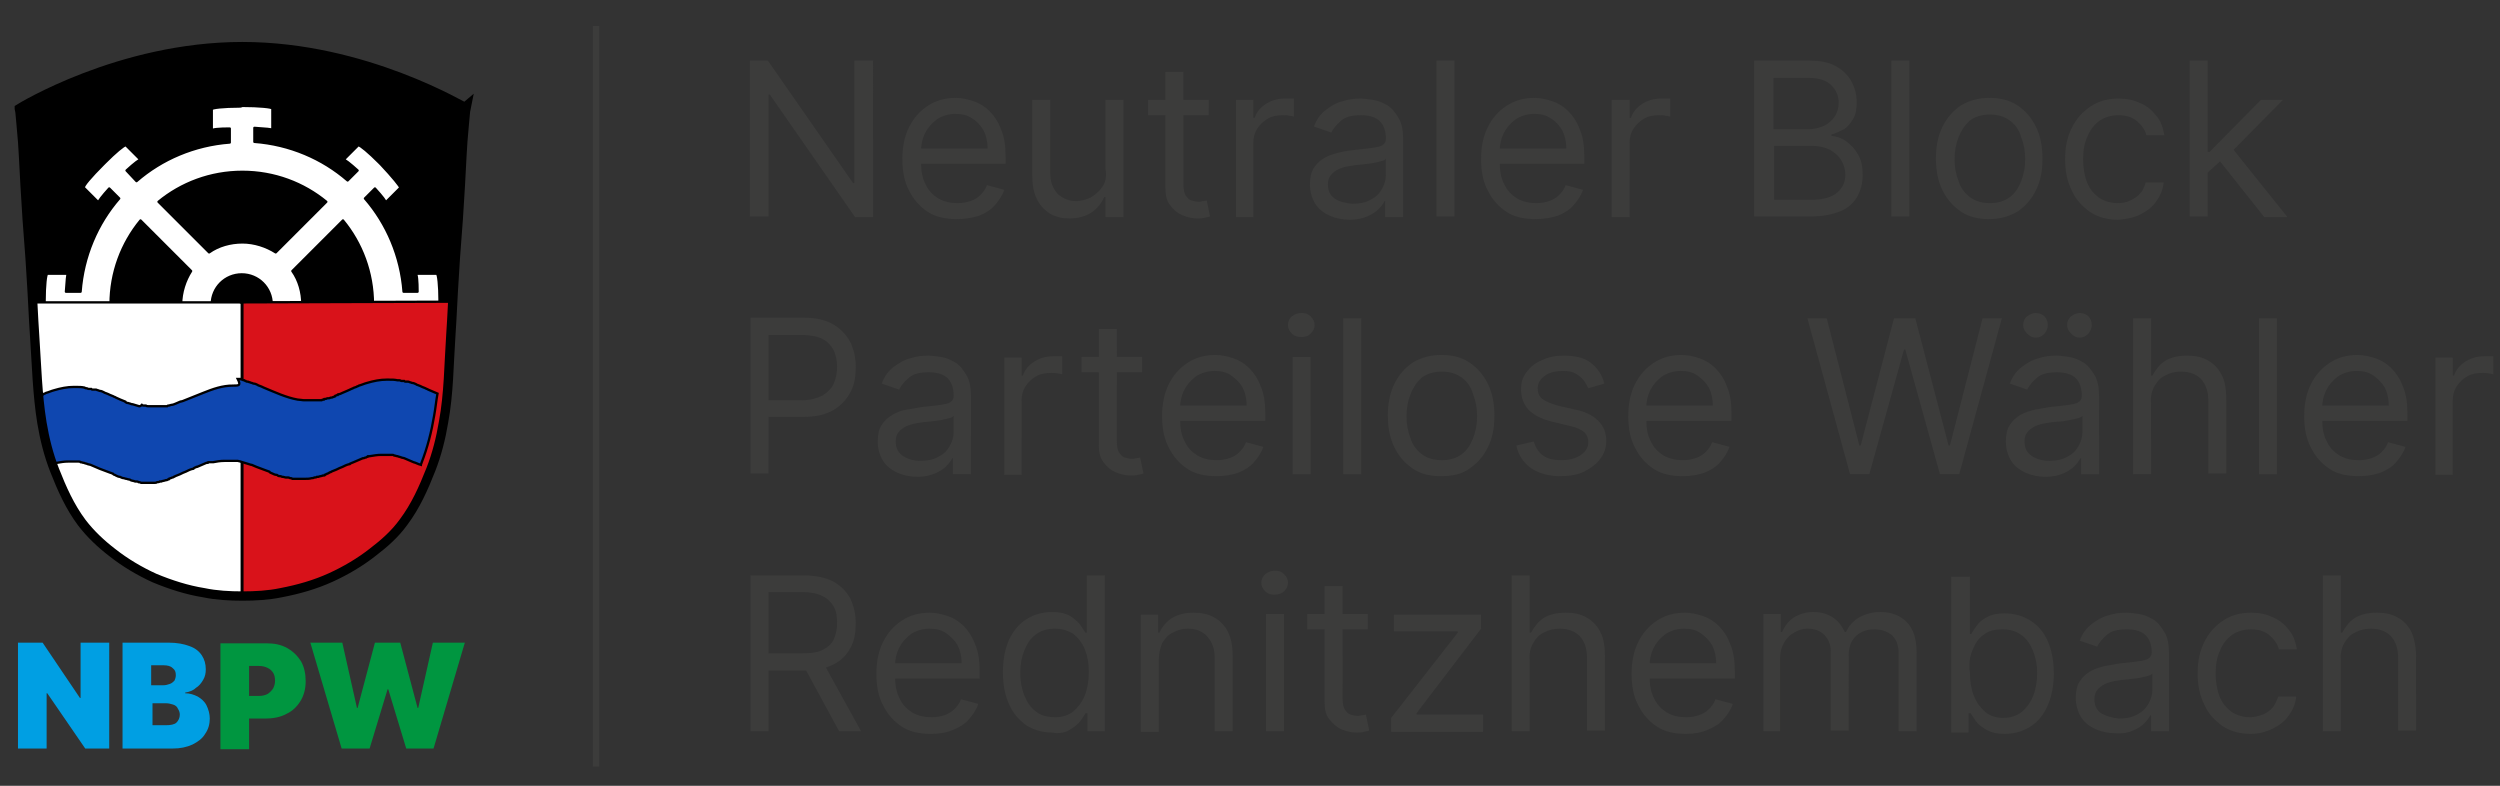
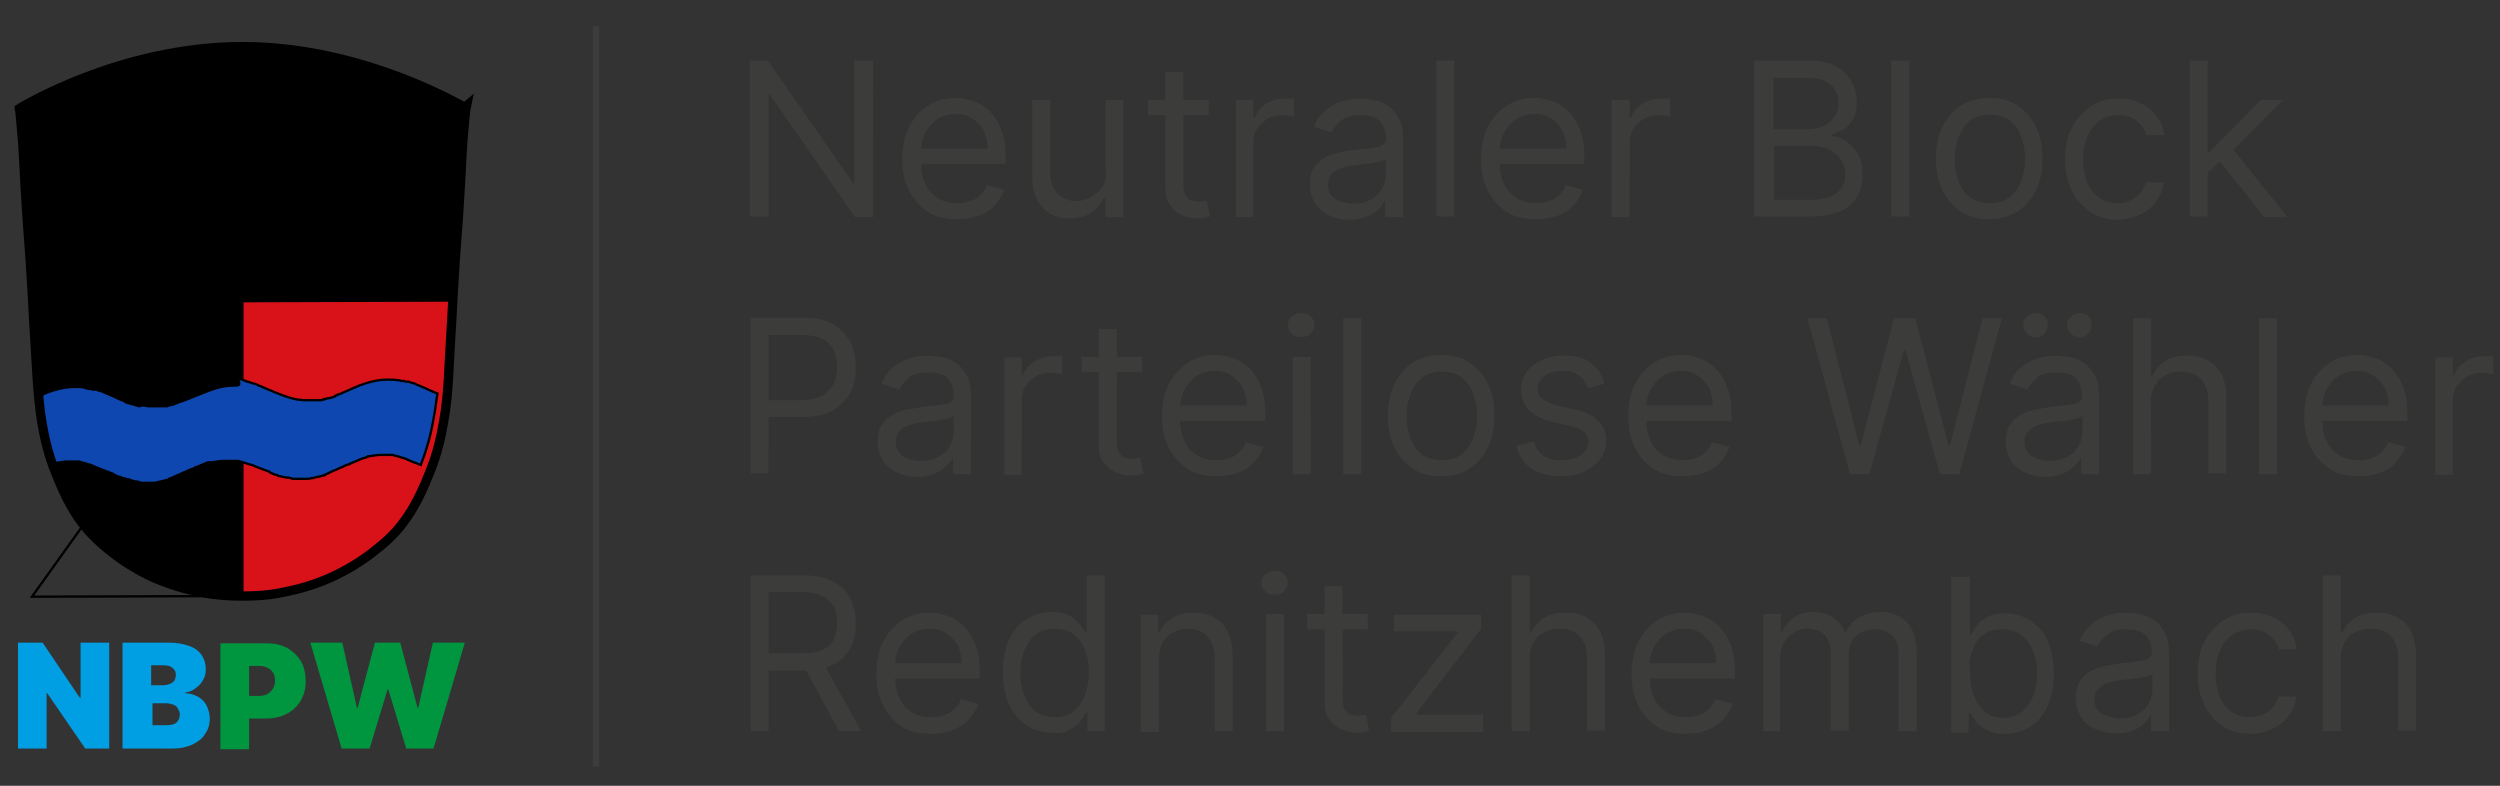
<svg xmlns="http://www.w3.org/2000/svg" xmlns:xlink="http://www.w3.org/1999/xlink" id="Ebene_1" viewBox="0 0 375.4 118">
  <rect x="0" y="0" width="375.4" height="118" fill="#333333" stroke="none" />
  <style>.st4,.st6{clip-path:url(#SVGID_2_);fill:#fff}.st6{fill:none;stroke:#000;stroke-width:.35}</style>
  <defs>
    <path id="SVGID_1_" d="M2.2 3.9h372.2v111.3H2.2z" />
  </defs>
  <clipPath id="SVGID_2_">
    <use xlink:href="#SVGID_1_" overflow="visible" />
  </clipPath>
  <path d="M352 96.6c.4-.7.9-1.3 1.6-1.6.7-.4 1.5-.6 2.4-.6 1.3 0 2.3.4 3 1.1.7.8 1.1 1.8 1.1 3.2v11h2.7V98.6c0-1.5-.3-2.8-.7-3.7-.5-1-1.2-1.7-2.1-2.2-.9-.5-1.9-.7-3.1-.7-1.4 0-2.5.3-3.3.8-.8.5-1.4 1.3-1.9 2.2h-.2v-8.6h-2.7v23.4h2.7V99.2c-.1-1 .1-1.9.5-2.6m-10.7 12.8c1-.5 1.8-1.1 2.4-2 .6-.8 1-1.8 1.1-2.8h-2.7c-.2.6-.5 1.2-.8 1.6-.4.5-.9.8-1.5 1.1-.6.2-1.2.4-1.9.4-1.1 0-2-.3-2.8-.8-.8-.6-1.4-1.3-1.8-2.3-.4-1-.6-2.2-.6-3.5 0-1.3.2-2.5.7-3.5.4-1 1.1-1.8 1.8-2.3.8-.5 1.7-.8 2.8-.8 1.2 0 2.1.3 2.8.9.7.6 1.2 1.3 1.4 2.1h2.7c-.2-1.1-.5-2.1-1.2-2.9-.6-.8-1.4-1.5-2.4-1.9-1-.5-2.1-.7-3.3-.7-1.6 0-3 .4-4.2 1.2s-2.1 1.8-2.8 3.2c-.7 1.4-1 2.9-1 4.7 0 1.8.3 3.3 1 4.7.6 1.4 1.6 2.4 2.7 3.2 1.2.8 2.6 1.2 4.3 1.2 1.1 0 2.3-.3 3.3-.8m-25.8-2.3c-.7-.5-1-1.2-1-2.1 0-.7.2-1.2.6-1.6.4-.4.9-.7 1.5-.9.6-.2 1.3-.3 2-.4.3 0 .7-.1 1.1-.1.5-.1 1-.1 1.5-.2s.9-.2 1.3-.3c.4-.1.6-.2.7-.4v2.5c0 .7-.2 1.4-.6 2.1-.4.7-.9 1.2-1.7 1.6-.7.4-1.6.6-2.7.6-1.1-.1-2-.4-2.7-.8m4.8 2.6c.7-.3 1.3-.7 1.7-1.1.4-.4.7-.8.9-1.2h.1v2.4h2.7V98.2c0-1.4-.2-2.5-.7-3.3-.5-.8-1-1.5-1.7-1.9-.7-.4-1.4-.7-2.1-.8-.7-.1-1.4-.2-1.9-.2-.9 0-1.8.1-2.7.4-.9.2-1.7.7-2.5 1.3-.8.6-1.4 1.4-1.8 2.5l2.6.9c.3-.6.8-1.2 1.5-1.8.7-.6 1.7-.8 3-.8 1.2 0 2.2.3 2.8.9.6.6.9 1.5.9 2.6 0 .4-.2.7-.5.9-.3.2-.8.3-1.5.4-.7.1-1.5.2-2.6.3-.8.1-1.6.3-2.4.4-.8.2-1.5.4-2.2.8-.7.4-1.2.9-1.6 1.5-.4.6-.6 1.4-.6 2.5s.3 2.1.8 2.9c.5.8 1.3 1.4 2.2 1.8.9.4 1.9.6 3 .6 1.1.1 1.9-.1 2.6-.4m-24.1-12.1c.4-1 .9-1.8 1.7-2.3.7-.6 1.7-.8 2.8-.8 1.1 0 2.1.3 2.9.9.8.6 1.3 1.4 1.7 2.4.4 1 .6 2.1.6 3.3 0 1.2-.2 2.4-.6 3.4-.4 1-1 1.8-1.7 2.4-.8.6-1.7.9-2.8.9-1.1 0-2-.3-2.7-.9-.7-.6-1.3-1.4-1.7-2.4s-.6-2.2-.6-3.5c-.2-1.3 0-2.5.4-3.4m-.6 12.2v-2.7h.3c.2.3.5.7.8 1.2.4.5.9.9 1.6 1.3.7.4 1.6.6 2.7.6 1.5 0 2.8-.4 3.9-1.1 1.1-.7 2-1.8 2.6-3.2s.9-3 .9-4.8c0-1.8-.3-3.4-.9-4.8-.6-1.4-1.5-2.4-2.6-3.1-1.1-.7-2.4-1.1-3.9-1.1-1.1 0-2 .2-2.7.6s-1.2.8-1.5 1.3c-.4.5-.6.9-.8 1.2h-.2v-8.6H293V110h2.6zm-28.3 0v-11c0-.9.2-1.6.6-2.3.4-.7.9-1.2 1.5-1.5.6-.4 1.3-.6 2-.6 1 0 1.9.3 2.5.9.6.6 1 1.4 1 2.4v12h2.7V98.4c0-1.1.3-2.1 1-2.8.7-.7 1.6-1.1 2.9-1.1 1 0 1.8.3 2.5.8.7.6 1.1 1.5 1.1 2.8v11.7h2.7V98c0-2.1-.5-3.6-1.5-4.6-1-1-2.3-1.5-3.9-1.5-1.3 0-2.3.3-3.2.8-.9.5-1.6 1.3-2 2.2h-.2c-.4-.9-1-1.7-1.8-2.2-.8-.5-1.7-.8-2.9-.8-1.1 0-2.1.3-2.9.8-.8.5-1.4 1.3-1.8 2.2h-.2v-2.7h-2.6v17.6h2.5zm-10.9-.2c1-.4 1.8-.9 2.4-1.6.6-.7 1.1-1.4 1.4-2.3l-2.6-.7c-.2.6-.6 1.1-1 1.5-.4.4-.9.7-1.5.9-.6.2-1.2.3-1.9.3-1.1 0-2-.2-2.9-.7-.8-.5-1.5-1.2-1.9-2.1-.5-.9-.7-2-.7-3.4V100c0-1 .2-1.9.6-2.7.4-.8 1-1.5 1.8-2.1.8-.5 1.7-.8 2.8-.8 1 0 1.8.2 2.5.7.7.5 1.3 1.1 1.7 1.8.4.8.6 1.7.6 2.7H247v2.3h13.5v-1.1c0-1.6-.2-3-.7-4.1-.4-1.1-1-2-1.7-2.7-.7-.7-1.5-1.2-2.4-1.5-.9-.3-1.8-.5-2.7-.5-1.6 0-3 .4-4.2 1.2-1.2.8-2.1 1.8-2.8 3.2-.7 1.4-1 3-1 4.8 0 1.8.3 3.4 1 4.7.7 1.4 1.6 2.4 2.8 3.2 1.2.8 2.7 1.1 4.4 1.1 1.2 0 2.3-.2 3.2-.6m-26.2-13c.4-.7.9-1.3 1.6-1.6.7-.4 1.5-.6 2.4-.6 1.3 0 2.3.4 3 1.1.7.8 1.1 1.8 1.1 3.2v11h2.7V98.6c0-1.5-.2-2.8-.7-3.7-.5-1-1.2-1.7-2.1-2.2-.9-.5-1.9-.7-3.1-.7-1.4 0-2.5.3-3.3.8-.8.5-1.4 1.3-1.9 2.2h-.2v-8.6H227v23.4h2.7V99.2c-.1-1 .1-1.9.5-2.6m-7.5 13.2v-2.5h-10v-.2l9.7-12.7v-2.1h-13.1v2.5h9.6v.2l-10 12.8v2.1h13.8zm-23.8-4.3c0 1 .2 1.9.7 2.5s1.1 1.2 1.8 1.5c.7.3 1.5.5 2.2.5.5 0 .9 0 1.2-.1.3-.1.6-.1.8-.2l-.5-2.4c-.1 0-.3.1-.5.1s-.4.1-.7.1c-.4 0-.8-.1-1.1-.2-.4-.1-.6-.4-.9-.8-.2-.4-.3-.9-.3-1.7V88h-2.7v17.5zm-2.6-11h9.1v-2.3h-9.1v2.3zm-3.5-5.7c.4-.4.6-.8.6-1.3s-.2-.9-.6-1.3c-.4-.4-.8-.5-1.4-.5-.5 0-1 .2-1.4.5-.4.4-.6.8-.6 1.3s.2.9.6 1.3c.4.4.8.5 1.4.5.6 0 1.1-.2 1.4-.5m0 3.4h-2.7v17.6h2.7V92.2zm-18.3 4.4c.4-.7.9-1.3 1.6-1.6.7-.4 1.4-.6 2.3-.6 1.2 0 2.2.4 2.9 1.2.7.8 1.1 1.8 1.1 3.2v11h2.7V98.6c0-1.5-.2-2.7-.7-3.7-.5-1-1.2-1.7-2.1-2.2-.9-.5-1.9-.7-3.1-.7-1.3 0-2.4.3-3.2.8-.8.5-1.5 1.3-1.9 2.2h-.2v-2.7h-2.6v17.6h2.7V99.2c0-1 .2-1.9.5-2.6m-19 10.2c-.8-.6-1.3-1.4-1.7-2.4s-.6-2.2-.6-3.4c0-1.2.2-2.3.6-3.3.4-1 .9-1.8 1.7-2.4.8-.6 1.7-.9 2.9-.9 1.1 0 2 .3 2.8.8.7.6 1.3 1.3 1.7 2.3.4 1 .6 2.1.6 3.4 0 1.3-.2 2.5-.6 3.5-.4 1-1 1.8-1.7 2.4-.7.6-1.7.9-2.7.9-1.3 0-2.3-.3-3-.9m5.1 2.8c.7-.4 1.2-.8 1.6-1.3.4-.5.6-.9.8-1.2h.3v2.7h2.6V86.4h-2.7V95h-.2c-.2-.3-.5-.7-.8-1.2-.4-.5-.9-.9-1.5-1.3-.7-.4-1.6-.6-2.7-.6-1.5 0-2.8.4-3.9 1.1-1.1.7-2 1.8-2.6 3.1-.6 1.4-.9 3-.9 4.8 0 1.9.3 3.5.9 4.8.6 1.4 1.5 2.4 2.6 3.2 1.1.7 2.4 1.1 3.9 1.1 1 .2 2 0 2.6-.4m-17.5 0c1-.4 1.8-.9 2.4-1.6.6-.7 1.1-1.4 1.4-2.3l-2.6-.7c-.2.6-.6 1.1-1 1.5-.4.4-.9.7-1.5.9-.6.2-1.2.3-1.9.3-1.1 0-2-.2-2.9-.7-.8-.5-1.5-1.2-1.9-2.1-.5-.9-.7-2-.7-3.4V100c0-1 .2-1.9.6-2.7.4-.8 1-1.5 1.8-2.1.8-.5 1.7-.8 2.8-.8 1 0 1.8.2 2.5.7.7.5 1.3 1.1 1.7 1.8.4.8.6 1.7.6 2.7h-10.8v2.3h13.5v-1.1c0-1.6-.2-3-.7-4.1-.4-1.1-1-2-1.7-2.7-.7-.7-1.5-1.2-2.4-1.5-.9-.3-1.8-.5-2.7-.5-1.6 0-3 .4-4.2 1.2-1.2.8-2.1 1.8-2.8 3.2-.7 1.4-1 3-1 4.8 0 1.8.3 3.4 1 4.7.7 1.4 1.6 2.4 2.8 3.2 1.2.8 2.7 1.1 4.4 1.1 1.3 0 2.4-.2 3.3-.6m-22.8-10.3l5.7 10.5h3.3l-5.8-10.5h-3.2zm-4.9 10.5V88.9h5c1.3 0 2.3.2 3.1.6.8.4 1.3.9 1.7 1.6.4.7.5 1.5.5 2.5 0 .9-.2 1.7-.5 2.4s-.9 1.2-1.7 1.6c-.8.4-1.8.5-3 .5h-6.3v2.6h6.4c1.8 0 3.3-.3 4.5-.9 1.2-.6 2-1.4 2.6-2.5.6-1.1.8-2.3.8-3.7 0-1.4-.3-2.6-.8-3.7-.6-1.1-1.4-1.9-2.6-2.6-1.2-.6-2.7-.9-4.5-.9h-7.9v23.4h2.7zm252.9-38.6V60.1c0-.8.2-1.5.6-2.1.4-.6.9-1.1 1.6-1.5.7-.4 1.4-.5 2.3-.5.4 0 .7 0 1 .1.3 0 .5.1.6.1v-2.7H373c-1.1 0-2 .3-2.8.8-.8.5-1.4 1.2-1.7 2.1h-.2v-2.7h-2.6v17.6h2.6zm-10.9-.2c1-.4 1.8-.9 2.4-1.6.6-.7 1.1-1.4 1.4-2.3l-2.6-.7c-.2.6-.6 1.1-1 1.5-.4.4-.9.7-1.5.9-.6.2-1.2.3-1.9.3-1.1 0-2-.2-2.9-.7-.8-.5-1.5-1.2-1.9-2.1-.5-.9-.7-2-.7-3.4v-1.6c0-1 .2-1.9.6-2.7.4-.8 1-1.5 1.8-2.1.8-.5 1.7-.8 2.8-.8 1 0 1.8.2 2.5.7.7.5 1.3 1.1 1.7 1.8.4.8.6 1.7.6 2.7H348v2.3h13.5v-1.1c0-1.6-.2-3-.7-4.1-.4-1.1-1-2-1.7-2.7-.7-.7-1.5-1.2-2.4-1.5-.9-.3-1.8-.5-2.7-.5-1.6 0-3 .4-4.2 1.2-1.2.8-2.1 1.8-2.8 3.2-.7 1.4-1 3-1 4.8 0 1.8.3 3.4 1 4.7.7 1.4 1.6 2.4 2.8 3.2 1.2.8 2.7 1.1 4.4 1.1 1.2 0 2.3-.2 3.2-.5m-18.2.2h2.7V47.8h-2.7v23.4zM323.5 58c.4-.7.9-1.3 1.6-1.6.7-.4 1.5-.6 2.4-.6 1.3 0 2.3.4 3 1.1.7.8 1.1 1.8 1.1 3.2v11h2.7V60c0-1.5-.2-2.8-.7-3.7-.5-1-1.2-1.7-2.1-2.2-.9-.5-1.9-.7-3.1-.7-1.4 0-2.5.3-3.3.8-.8.5-1.4 1.3-1.9 2.2h-.2v-8.6h-2.7v23.4h2.7V60.6c-.1-1 .1-1.9.5-2.6m-9.9-7.9c.3-.4.5-.8.5-1.3s-.2-1-.5-1.3c-.3-.3-.8-.5-1.3-.5s-.9.2-1.3.5-.6.8-.6 1.3.2.9.6 1.3c.4.4.8.6 1.3.6s.9-.2 1.3-.6m-6.6 0c.3-.4.5-.8.5-1.3s-.2-1-.5-1.3c-.3-.3-.8-.5-1.3-.5s-.9.2-1.3.5-.6.8-.6 1.3.2.9.6 1.3c.4.4.8.6 1.3.6s.9-.2 1.3-.6m-2 18.3c-.7-.5-1-1.2-1-2.1 0-.7.2-1.2.6-1.6.4-.4.9-.7 1.5-.9.6-.2 1.3-.3 2-.4.3 0 .7-.1 1.1-.1s1-.1 1.5-.2.9-.2 1.3-.3c.4-.1.6-.2.7-.4v2.5c0 .7-.2 1.4-.6 2.1-.4.7-.9 1.2-1.7 1.6-.7.4-1.6.6-2.7.6s-2-.3-2.7-.8m4.8 2.7c.7-.3 1.3-.7 1.7-1.1.4-.4.7-.8.9-1.2h.1v2.4h2.7V59.6c0-1.4-.2-2.5-.7-3.3-.5-.8-1-1.5-1.7-1.9-.7-.4-1.4-.7-2.1-.8-.7-.1-1.4-.2-1.9-.2-.9 0-1.8.1-2.7.4-.9.2-1.7.7-2.5 1.3-.8.6-1.4 1.4-1.8 2.5l2.6.9c.3-.6.8-1.2 1.5-1.8.7-.6 1.7-.8 3-.8 1.2 0 2.2.3 2.8.9.6.6.9 1.5.9 2.6v.1c0 .4-.2.7-.5.9-.3.2-.8.3-1.5.4-.7.1-1.5.2-2.6.3-.8.1-1.6.3-2.4.4-.8.2-1.5.4-2.2.8-.7.4-1.2.9-1.6 1.5-.4.6-.6 1.4-.6 2.5s.3 2.1.8 2.9c.5.8 1.3 1.4 2.2 1.8.9.4 1.9.6 3 .6 1 0 1.9-.2 2.6-.5m-29.1.1l5.2-18.7h.2l5.2 18.7h2.9l6.4-23.4h-2.9l-4.9 19.1h-.2l-5-19.1h-3.2l-5 19.1h-.2l-4.9-19.1h-2.9l6.4 23.4h2.9zm-24.8-.2c1-.4 1.8-.9 2.4-1.6.6-.7 1.1-1.4 1.4-2.3l-2.6-.7c-.2.6-.6 1.1-1 1.5-.4.4-.9.7-1.5.9-.6.2-1.2.3-1.9.3-1.1 0-2-.2-2.9-.7-.8-.5-1.5-1.2-1.9-2.1-.5-.9-.7-2-.7-3.4v-1.6c0-1 .2-1.9.6-2.7.4-.8 1-1.5 1.8-2.1.8-.5 1.7-.8 2.8-.8 1 0 1.8.2 2.5.7.7.5 1.3 1.1 1.7 1.8.4.8.6 1.7.6 2.7h-10.8v2.3H260v-1.1c0-1.6-.2-3-.7-4.1-.4-1.1-1-2-1.7-2.7-.7-.7-1.5-1.2-2.4-1.5-.9-.3-1.8-.5-2.7-.5-1.6 0-3 .4-4.2 1.2-1.2.8-2.1 1.8-2.8 3.2-.7 1.4-1 3-1 4.8 0 1.8.3 3.4 1 4.7.7 1.4 1.6 2.4 2.8 3.2 1.2.8 2.7 1.1 4.4 1.1 1.2 0 2.3-.2 3.2-.5m-17-16.5c-1-.8-2.4-1.1-4.1-1.1-1.2 0-2.3.2-3.3.7-1 .4-1.7 1-2.3 1.8-.6.8-.8 1.6-.8 2.6 0 1.2.4 2.2 1.1 3 .8.8 1.9 1.4 3.5 1.8l2.9.7c.9.2 1.5.5 2 .9.4.4.6.9.6 1.5 0 .8-.4 1.4-1.1 1.9-.7.5-1.7.8-3 .8-1.1 0-2-.2-2.7-.7-.7-.5-1.1-1.2-1.4-2.1l-2.6.6c.3 1.5 1.1 2.6 2.2 3.4 1.2.8 2.7 1.2 4.4 1.2 1.4 0 2.6-.2 3.6-.7 1-.5 1.8-1.1 2.4-1.9.6-.8.9-1.7.9-2.7 0-1.2-.4-2.2-1.2-3-.8-.8-1.9-1.4-3.5-1.7l-2.6-.6c-1-.3-1.8-.6-2.3-1-.5-.4-.7-.9-.7-1.6 0-.8.4-1.4 1.1-1.9.7-.5 1.6-.7 2.7-.7.8 0 1.4.1 1.9.4.5.3.9.6 1.2 1 .3.4.5.8.7 1.2l2.4-.7c-.3-1.3-1-2.3-2-3.1m-25.4 13.7c-.8-.6-1.4-1.4-1.7-2.4-.4-1-.6-2.1-.6-3.3 0-1.2.2-2.3.6-3.3.4-1 .9-1.8 1.7-2.5.8-.6 1.8-.9 3-.9s2.2.3 3 .9c.8.6 1.4 1.4 1.7 2.5.4 1 .6 2.1.6 3.3 0 1.2-.2 2.3-.6 3.3-.4 1-.9 1.8-1.7 2.4-.8.6-1.8.9-3 .9s-2.2-.3-3-.9m7.1 2.2c1.2-.8 2.1-1.8 2.8-3.2.7-1.4 1-2.9 1-4.8 0-1.8-.3-3.4-1-4.8s-1.6-2.4-2.8-3.2c-1.2-.8-2.6-1.1-4.2-1.1s-3 .4-4.2 1.1c-1.2.8-2.1 1.8-2.8 3.2-.7 1.4-1 3-1 4.8 0 1.8.3 3.4 1 4.8s1.6 2.4 2.8 3.2c1.2.8 2.6 1.1 4.2 1.1s3.1-.3 4.2-1.1m-18.9.8h2.7V47.8h-2.7v23.4zm-4.9-21.1c.4-.4.6-.8.6-1.3s-.2-.9-.6-1.3c-.4-.4-.8-.5-1.4-.5s-1 .2-1.4.5-.6.8-.6 1.3.2.9.6 1.3c.4.4.8.5 1.4.5s1-.1 1.4-.5m0 3.5h-2.7v17.6h2.7V53.6zM185.9 71c1-.4 1.8-.9 2.4-1.6.6-.7 1.1-1.4 1.4-2.3l-2.6-.7c-.2.6-.6 1.1-1 1.5-.4.4-.9.7-1.5.9-.6.2-1.2.3-1.9.3-1.1 0-2-.2-2.9-.7-.8-.5-1.5-1.2-1.9-2.1-.5-.9-.7-2-.7-3.4v-1.6c0-1 .2-1.9.6-2.7.4-.8 1-1.5 1.8-2.1.8-.5 1.7-.8 2.8-.8 1 0 1.8.2 2.5.7.7.5 1.3 1.1 1.7 1.8.4.8.6 1.7.6 2.7h-10.8v2.3H190v-1.1c0-1.6-.2-3-.7-4.1-.4-1.1-1-2-1.7-2.7-.7-.7-1.5-1.2-2.4-1.5s-1.8-.5-2.7-.5c-1.6 0-3 .4-4.2 1.2-1.2.8-2.1 1.8-2.8 3.2-.7 1.4-1 3-1 4.8 0 1.8.3 3.4 1 4.7.7 1.4 1.6 2.4 2.8 3.2 1.2.8 2.7 1.1 4.4 1.1 1.2 0 2.3-.2 3.2-.5M165 66.9c0 1 .2 1.9.7 2.5.5.7 1.1 1.2 1.8 1.5.7.3 1.5.5 2.2.5.5 0 .9 0 1.2-.1.3-.1.6-.1.8-.2l-.5-2.4c-.1 0-.3.1-.5.1s-.4.1-.7.1c-.4 0-.8-.1-1.1-.2-.4-.1-.6-.4-.9-.8-.2-.4-.3-.9-.3-1.7V49.4H165v17.5zm-2.6-11h9.1v-2.3h-9.1v2.3zm-9 15.3V60.1c0-.8.2-1.5.6-2.1.4-.6.9-1.1 1.6-1.5.7-.4 1.4-.5 2.3-.5.4 0 .7 0 1 .1.3 0 .5.1.6.1v-2.7h-1.4c-1.1 0-2 .3-2.8.8-.8.5-1.4 1.2-1.7 2.1h-.2v-2.7h-2.6v17.6h2.6zm-17.9-2.8c-.7-.5-1-1.2-1-2.1 0-.7.2-1.2.6-1.6.4-.4.9-.7 1.5-.9.6-.2 1.3-.3 2-.4.3 0 .7-.1 1.1-.1.5-.1 1-.1 1.5-.2s.9-.2 1.3-.3c.4-.1.6-.2.7-.4v2.5c0 .7-.2 1.4-.6 2.1-.4.7-.9 1.2-1.7 1.6-.7.4-1.6.6-2.7.6s-2-.3-2.7-.8m4.9 2.7c.7-.3 1.3-.7 1.7-1.1.4-.4.7-.8.9-1.2h.1v2.4h2.7V59.6c0-1.4-.2-2.5-.7-3.3-.5-.8-1-1.5-1.7-1.9-.7-.4-1.4-.7-2.1-.8-.7-.1-1.4-.2-1.9-.2-.9 0-1.8.1-2.7.4-.9.2-1.7.7-2.5 1.3-.8.6-1.4 1.4-1.8 2.5l2.6.9c.3-.6.8-1.2 1.5-1.8.7-.6 1.7-.8 3-.8 1.2 0 2.2.3 2.8.9.6.6.9 1.5.9 2.6v.1c0 .4-.2.7-.5.9-.3.2-.8.3-1.5.4-.7.1-1.5.2-2.6.3-.8.1-1.6.3-2.4.4s-1.5.4-2.2.8c-.7.4-1.2.9-1.6 1.5-.4.6-.6 1.4-.6 2.5s.3 2.1.8 2.9c.5.8 1.3 1.4 2.2 1.8.9.4 1.9.6 3 .6 1 0 1.8-.2 2.6-.5m-25 .1V50.3h5c1.3 0 2.3.2 3.1.6.8.4 1.3 1 1.7 1.7.3.7.5 1.6.5 2.5 0 .9-.2 1.8-.5 2.5s-.9 1.3-1.7 1.8c-.8.4-1.8.7-3 .7h-5.6v2.5h5.7c1.8 0 3.3-.3 4.5-1 1.2-.7 2-1.6 2.6-2.7.6-1.1.8-2.4.8-3.8s-.3-2.6-.8-3.7c-.6-1.1-1.4-2-2.6-2.7-1.2-.7-2.7-1-4.5-1h-7.9v23.4h2.7zm228-38.7L335 22l-1.9 1.9 6.9 8.7h3.4zM331.5 9.1h-2.7v23.4h2.7V9.1zm2.9 14.2h.2l8.2-8.3h-3.3l-7.7 7.8h-.5v3.3l3.1-2.8zm-13 8.9c1-.5 1.8-1.1 2.4-2 .6-.8 1-1.8 1.1-2.8h-2.7c-.2.6-.4 1.2-.8 1.6-.4.5-.9.8-1.5 1.1s-1.2.4-1.9.4c-1.1 0-2-.3-2.8-.8-.8-.6-1.4-1.3-1.8-2.3-.4-1-.6-2.2-.6-3.5 0-1.3.2-2.5.7-3.5.4-1 1.1-1.8 1.8-2.3.8-.5 1.7-.8 2.8-.8 1.2 0 2.1.3 2.8.9.7.6 1.2 1.3 1.4 2.1h2.7c-.2-1.1-.5-2.1-1.2-2.9-.6-.8-1.4-1.5-2.4-1.9-1-.5-2.1-.7-3.3-.7-1.6 0-3 .4-4.2 1.2-1.2.8-2.1 1.8-2.8 3.2-.7 1.4-1 2.9-1 4.7 0 1.8.3 3.3 1 4.7.6 1.4 1.6 2.4 2.7 3.2 1.2.8 2.6 1.2 4.3 1.2 1.2-.1 2.3-.3 3.3-.8m-25.6-2.6c-.8-.6-1.4-1.4-1.7-2.4-.4-1-.6-2.1-.6-3.3s.2-2.3.6-3.3c.4-1 .9-1.8 1.7-2.5.8-.6 1.8-.9 3-.9s2.2.3 3 .9c.8.6 1.4 1.4 1.7 2.5.4 1 .6 2.1.6 3.3s-.2 2.3-.6 3.3c-.4 1-.9 1.8-1.7 2.4-.8.6-1.8.9-3 .9s-2.2-.3-3-.9m7.1 2.2c1.2-.8 2.1-1.8 2.8-3.2.7-1.4 1-2.9 1-4.8 0-1.8-.3-3.4-1-4.8s-1.6-2.4-2.8-3.2c-1.2-.8-2.6-1.1-4.2-1.1s-3 .4-4.2 1.1c-1.2.8-2.1 1.8-2.8 3.2-.7 1.4-1 3-1 4.8 0 1.8.3 3.4 1 4.8s1.6 2.4 2.8 3.2c1.2.8 2.6 1.1 4.2 1.1s3-.4 4.2-1.1m-18.9.7h2.7V9.1H284v23.4zm-17.7-20.8h5.3c1.6 0 2.7.4 3.4 1.1.7.7 1.1 1.6 1.1 2.6 0 .8-.2 1.5-.6 2.1-.4.6-1 1.1-1.6 1.4-.7.3-1.5.5-2.3.5h-5.3v-7.7zm0 10.2h5.8c1 0 1.9.2 2.7.6.7.4 1.3.9 1.7 1.6.4.7.6 1.4.6 2.2 0 1-.4 1.9-1.2 2.6-.8.7-2.1 1.1-3.9 1.1h-5.6v-8.1zm5.6 10.6c1.8 0 3.3-.3 4.5-.8 1.2-.5 2-1.3 2.5-2.2.5-.9.8-2 .8-3.2 0-1.2-.2-2.3-.7-3.1-.5-.9-1.1-1.5-1.8-2s-1.4-.7-2.2-.8v-.2c.7-.2 1.3-.5 1.9-.8.6-.4 1-.9 1.4-1.6.4-.7.5-1.5.5-2.5 0-1.1-.3-2.2-.8-3.1-.5-.9-1.3-1.7-2.4-2.3-1.1-.6-2.4-.8-4-.8h-8.2v23.4h8.5zm-27.2 0V21.4c0-.8.2-1.5.6-2.1.4-.6.9-1.1 1.6-1.5.7-.4 1.4-.5 2.3-.5.4 0 .7 0 1 .1.3 0 .5.1.6.1v-2.7h-1.4c-1.1 0-2 .3-2.8.8-.8.5-1.4 1.2-1.7 2.1h-.2V15H242v17.6h2.7zm-10.8-.1c1-.4 1.8-.9 2.4-1.6.6-.7 1.1-1.4 1.4-2.3l-2.6-.7c-.2.6-.6 1.1-1 1.5-.4.4-.9.7-1.5.9-.6.2-1.2.3-1.9.3-1.1 0-2-.2-2.9-.7-.8-.5-1.5-1.2-1.9-2.1-.5-.9-.7-2-.7-3.4v-1.6c0-1 .2-1.9.6-2.7.4-.8 1-1.5 1.8-2.1.8-.5 1.7-.8 2.8-.8 1 0 1.8.2 2.5.7.7.4 1.3 1.1 1.7 1.8.4.8.6 1.7.6 2.7h-10.8v2.3h13.5v-1.1c0-1.6-.2-3-.7-4.1-.4-1.1-1-2-1.7-2.7-.7-.7-1.5-1.2-2.4-1.5-.9-.3-1.8-.5-2.7-.5-1.6 0-3 .4-4.2 1.2-1.2.8-2.1 1.8-2.8 3.2-.7 1.4-1 3-1 4.8 0 1.8.3 3.4 1 4.7.7 1.4 1.6 2.4 2.8 3.2 1.2.8 2.7 1.1 4.4 1.1 1.2 0 2.3-.2 3.3-.5m-18.2.1h2.7V9.1h-2.7v23.4zm-15.3-2.7c-.7-.5-1-1.2-1-2.1 0-.7.2-1.2.6-1.6.4-.4.9-.7 1.5-.9.6-.2 1.3-.3 2-.4.3 0 .7-.1 1.1-.1.5-.1 1-.1 1.5-.2s.9-.2 1.3-.3c.4-.1.6-.2.7-.4v2.5c0 .7-.2 1.4-.6 2.1-.4.7-.9 1.2-1.7 1.6-.7.4-1.6.6-2.7.6-1.1-.1-2-.3-2.7-.8m4.9 2.7c.7-.3 1.3-.7 1.7-1.1.4-.4.7-.8.9-1.2h.1v2.4h2.7V21c0-1.4-.2-2.5-.7-3.3-.5-.8-1-1.5-1.7-1.9-.7-.4-1.4-.7-2.1-.8-.7-.1-1.4-.2-1.9-.2-.9 0-1.8.1-2.7.4-.9.2-1.7.7-2.5 1.3-.8.6-1.4 1.4-1.8 2.5l2.6.9c.3-.6.8-1.2 1.5-1.8.7-.6 1.7-.8 3-.8 1.2 0 2.2.3 2.8.9.6.6.9 1.5.9 2.6v.1c0 .4-.2.7-.5.9-.3.2-.8.3-1.5.4-.7.1-1.5.2-2.6.3-.8.1-1.6.2-2.4.4-.8.2-1.5.4-2.2.8-.7.4-1.2.9-1.6 1.5-.4.6-.6 1.4-.6 2.5s.3 2.1.8 2.9c.5.8 1.3 1.4 2.2 1.8.9.4 1.9.6 3 .6 1 0 1.9-.2 2.6-.5m-17.1 0V21.4c0-.8.2-1.5.6-2.1.4-.6.9-1.1 1.6-1.5s1.4-.5 2.3-.5c.4 0 .7 0 1 .1.3 0 .5.1.6.1v-2.7h-1.4c-1.1 0-2 .3-2.8.8-.8.5-1.4 1.2-1.7 2.1h-.2V15h-2.6v17.6h2.6zM175 28.3c0 1 .2 1.9.7 2.5.5.7 1.1 1.2 1.8 1.5.7.3 1.5.5 2.2.5.5 0 .9 0 1.2-.1.3-.1.6-.1.8-.2l-.5-2.4c-.1 0-.3.1-.5.1s-.4.1-.7.1c-.4 0-.8-.1-1.1-.2-.4-.1-.6-.4-.9-.8-.2-.4-.3-.9-.3-1.7V10.8H175v17.5zm-2.6-11h9.1V15h-9.1v2.3zm-6.9 10.8c-.5.7-1.1 1.2-1.8 1.6-.7.3-1.4.5-2.1.5-1.1 0-2-.4-2.8-1.1-.7-.8-1.1-1.8-1.1-3.1V15H155v11.2c0 1.5.2 2.7.7 3.7.5 1 1.2 1.7 2 2.2.9.5 1.8.7 2.9.7 1.3 0 2.4-.3 3.3-.9.9-.6 1.5-1.4 1.9-2.3h.2v3h2.7V15H166v10.4c.2 1.1 0 2-.5 2.7M147 32.4c1-.4 1.8-.9 2.4-1.6.6-.7 1.1-1.4 1.4-2.3l-2.6-.7c-.2.6-.6 1.1-1 1.5-.4.4-.9.7-1.5.9-.6.2-1.2.3-1.9.3-1.1 0-2-.2-2.9-.7-.8-.5-1.5-1.2-1.9-2.1-.5-.9-.7-2-.7-3.4v-1.6c0-1 .2-1.9.6-2.7.4-.8 1-1.5 1.8-2.1.8-.5 1.7-.8 2.8-.8 1 0 1.8.2 2.5.7.7.4 1.3 1.1 1.7 1.8.4.8.6 1.7.6 2.7h-10.8v2.3H151v-1.1c0-1.6-.2-3-.7-4.1-.4-1.1-1-2-1.7-2.7-.7-.7-1.5-1.2-2.4-1.5-.9-.3-1.8-.5-2.7-.5-1.6 0-3 .4-4.2 1.2-1.2.8-2.1 1.8-2.8 3.2-.7 1.4-1 3-1 4.8 0 1.8.3 3.4 1 4.7.7 1.4 1.6 2.4 2.8 3.2 1.2.8 2.7 1.1 4.4 1.1 1.2 0 2.3-.2 3.3-.5M128.3 9.1v18.4h-.2L115.3 9.1h-2.7v23.4h2.8V14.2h.2l12.8 18.4h2.7V9.1h-2.8z" clip-path="url(#SVGID_2_)" fill="#3c3c3b" />
  <path d="M55.5 112.4l2.7-8.9h.1l2.7 8.9h4.1l4.7-15.9H65l-2.2 9.8h-.1l-2.6-9.8h-3.8l-2.6 9.8h-.1l-2.2-9.8h-4.8l4.7 15.9h4.2zm-18.1 0V100h1.5c.5 0 .9.1 1.3.3.4.2.6.4.8.7.2.3.3.7.3 1.2s-.1.8-.3 1.2c-.2.3-.5.6-.8.8-.4.2-.8.3-1.3.3h-3.2v3.4h4.1c1.2 0 2.3-.2 3.2-.7.9-.4 1.6-1.1 2.1-1.9.5-.8.8-1.8.8-3 0-1.1-.2-2.1-.7-3-.5-.8-1.2-1.5-2.1-2-.9-.5-1.9-.7-3.1-.7h-6.9v15.9h4.3z" clip-path="url(#SVGID_2_)" fill="#009640" />
  <path d="M22.8 99.9h1.8c.5 0 1 .1 1.3.4.4.3.5.6.5 1.1 0 .3-.1.6-.2.8-.2.2-.4.4-.7.5-.3.1-.6.2-1 .2h-1.8v-3zm0 5.7h2.1c.4 0 .8.1 1.1.2.3.1.6.3.7.6.2.3.3.6.3.9 0 .5-.2.9-.5 1.2s-.9.4-1.6.4h-2v-3.3zm3.1 6.8c1.2 0 2.1-.2 3-.6.8-.4 1.5-.9 1.9-1.6.5-.7.7-1.5.7-2.3 0-.7-.2-1.4-.5-2s-.8-1-1.3-1.3c-.6-.3-1.2-.5-1.9-.5v-.1c.6-.1 1.2-.3 1.6-.7.5-.3.8-.7 1.1-1.2.3-.5.4-1 .4-1.6 0-.8-.2-1.5-.6-2.1-.4-.6-1-1.1-1.9-1.4-.8-.3-1.8-.5-3.1-.5h-6.9v15.9h7.5zM12.1 96.5v8.3H12l-5.6-8.3H2.7v15.9H7v-8.3h.1l5.7 8.3h3.6V96.5h-4.3z" clip-path="url(#SVGID_2_)" fill="#009fe3" />
  <path d="M36.4 7C17.9 7 2.9 16.3 2.9 16.3l.1.5s.3 3.2.4 4.5c.2 2.9.3 5.8.5 8.7.2 3.9.6 7.8.8 11.7.2 2.9.3 5.8.5 8.7.3 4.4.4 8.8 1.1 13.1.4 2.4 1 4.8 1.9 7.1 1.1 2.8 2.3 5.5 4.1 7.9 1.3 1.7 2.9 3.2 4.6 4.5 1.9 1.5 4.1 2.8 6.3 3.8 2.4 1 4.9 1.8 7.4 2.2 1.9.4 3.9.5 5.8.5s3.9-.1 5.8-.5c2.6-.5 5.1-1.2 7.5-2.3 2.2-1 4.4-2.3 6.3-3.8 1.7-1.3 3.3-2.7 4.6-4.5 1.8-2.4 3-5.1 4.1-7.9.9-2.3 1.5-4.7 1.9-7.1.8-4.3.8-8.7 1.1-13.1.2-2.9.3-5.8.5-8.7.2-3.9.6-7.8.8-11.7.2-2.9.3-5.8.5-8.7.1-1.3.4-4.5.4-4.5l.1-.5c-.1.1-15.1-9.2-33.6-9.2" clip-path="url(#SVGID_2_)" />
-   <path class="st4" d="M36.4 25.8c4.8 0 9.2 1.7 12.6 4.5l-7.6 7.6c-1.4-.9-3.2-1.5-5-1.5-1.8 0-3.6.5-5 1.5l-7.6-7.6c3.4-2.8 7.8-4.5 12.6-4.5zm-.5-9.8c-2.3 0-4.1.2-4.1.4v3.2c0-.2 1.1-.3 2.7-.3v2.1c-5.3.4-10.2 2.5-14 5.8L19 25.6c1.2-1.1 2-1.7 2.1-1.6l-2.2-2.2c-.3 0-1.6 1.1-3.1 2.6l-.3.3c-1.8 1.8-3.1 3.3-2.9 3.5l2.2 2.2c-.1-.1.6-1 1.6-2.1l1.5 1.5c-3.3 3.8-5.4 8.7-5.8 14H9.9c.1-1.6.2-2.7.3-2.7H7.1c-.2 0-.4 1.8-.4 4.1v.5h9.9c0-4.8 1.7-9.2 4.5-12.6l7.6 7.6c-.9 1.4-1.5 3.2-1.5 5h4.6c0-2.5 2-4.5 4.5-4.5s4.5 2 4.5 4.5h4.6c0-1.8-.5-3.6-1.5-5l7.6-7.6c2.8 3.4 4.5 7.8 4.5 12.6h10v-.5c0-2.3-.2-4.1-.4-4.1h-3.2c.2 0 .3 1.1.3 2.7h-2.1c-.4-5.3-2.5-10.2-5.8-14l1.5-1.5c1.1 1.2 1.7 2 1.6 2.1l2.2-2.2c.1-.1-1.2-1.7-2.9-3.5l-.3-.3c-1.5-1.5-2.8-2.6-3.1-2.6L51.6 24c.1-.1 1 .6 2.1 1.6l-1.5 1.5c-3.8-3.3-8.7-5.4-14-5.8v-2.1c1.6.1 2.7.2 2.7.3v-3.2c0-.2-2-.4-4.5-.4-.2.1-.3.1-.5.1z" />
-   <path d="M36.4 25.8c4.8 0 9.2 1.7 12.6 4.5l-7.6 7.6c-1.4-.9-3.2-1.5-5-1.5-1.8 0-3.6.5-5 1.5l-7.6-7.6c3.4-2.8 7.8-4.5 12.6-4.5zm-.5-9.8c-2.3 0-4.1.2-4.1.4v3.2c0-.2 1.1-.3 2.7-.3v2.1c-5.3.4-10.2 2.5-14 5.8L19 25.6c1.2-1.1 2-1.7 2.1-1.6l-2.2-2.2c-.3 0-1.6 1.1-3.1 2.6l-.3.3c-1.8 1.8-3.1 3.3-2.9 3.5l2.2 2.2c-.1-.1.6-1 1.6-2.1l1.5 1.5c-3.3 3.8-5.4 8.7-5.8 14H9.9c.1-1.6.2-2.7.3-2.7H7.1c-.2 0-.4 1.8-.4 4.1v.5h9.9c0-4.8 1.7-9.2 4.5-12.6l7.6 7.6c-.9 1.4-1.5 3.2-1.5 5h4.6c0-2.5 2-4.5 4.5-4.5s4.5 2 4.5 4.5h4.6c0-1.8-.5-3.6-1.5-5l7.6-7.6c2.8 3.4 4.5 7.8 4.5 12.6h10v-.5c0-2.3-.2-4.1-.4-4.1h-3.2c.2 0 .3 1.1.3 2.7h-2.1c-.4-5.3-2.5-10.2-5.8-14l1.5-1.5c1.1 1.2 1.7 2 1.6 2.1l2.2-2.2c.1-.1-1.2-1.7-2.9-3.5l-.3-.3c-1.5-1.5-2.8-2.6-3.1-2.6L51.6 24c.1-.1 1 .6 2.1 1.6l-1.5 1.5c-3.8-3.3-8.7-5.4-14-5.8v-2.1c1.6.1 2.7.2 2.7.3v-3.2c0-.2-2-.4-4.5-.4-.2.1-.3.1-.5.1z" clip-path="url(#SVGID_2_)" fill="none" stroke="#000" stroke-width=".35" stroke-linecap="round" stroke-linejoin="round" />
-   <path class="st4" d="M4.8 45.4c.1 1.7.2 3.3.3 5 .3 4.4.4 8.8 1.1 13.1.4 2.4 1 4.8 1.9 7.1 1.1 2.8 2.3 5.5 4.1 7.9 1.3 1.7 2.9 3.2 4.6 4.5 1.9 1.5 4.1 2.8 6.3 3.8 2.4 1 4.9 1.8 7.4 2.2 1.9.4 3.9.5 5.8.5V45.4H4.8z" />
  <path class="st6" d="M4.8 45.4c.1 1.7.2 3.3.3 5 .3 4.4.4 8.8 1.1 13.1.4 2.4 1 4.8 1.9 7.1 1.1 2.8 2.3 5.5 4.1 7.9 1.3 1.7 2.9 3.2 4.6 4.5 1.9 1.5 4.1 2.8 6.3 3.8 2.4 1 4.9 1.8 7.4 2.2 1.9.4 3.9.5 5.8.5V45.4H4.8z" />
  <path d="M36.4 45.4v44.1c1.9 0 3.9-.1 5.8-.5 2.6-.5 5.1-1.2 7.5-2.3 2.2-1 4.4-2.3 6.3-3.8 1.7-1.3 3.3-2.7 4.6-4.5 1.8-2.4 3-5.1 4.1-7.9.9-2.3 1.5-4.7 1.9-7.1.8-4.3.8-8.7 1.1-13.1.1-1.7.2-3.3.3-5l-31.6.1z" clip-path="url(#SVGID_2_)" fill="#d9121a" />
-   <path class="st6" d="M36.4 45.4v44.1c1.9 0 3.9-.1 5.8-.5 2.6-.5 5.1-1.2 7.5-2.3 2.2-1 4.4-2.3 6.3-3.8 1.7-1.3 3.3-2.7 4.6-4.5 1.8-2.4 3-5.1 4.1-7.9.9-2.3 1.5-4.7 1.9-7.1.8-4.3.8-8.7 1.1-13.1.1-1.7.2-3.3.3-5l-31.6.1z" />
+   <path class="st6" d="M36.4 45.4v44.1l-31.6.1z" />
  <path d="M35 57.9c-1.6 0-3 .5-4.5 1.1l-1.5.6-1.5.6c-.1 0-.2.1-.4.1-.2.1-.5.2-.7.3-.2.1-.5.2-.7.2-.1 0-.2.1-.4.1-.1 0-.1 0-.2.1h-2.8c-.1 0-.3 0-.4-.1h-.3c-.1 0-.2 0-.3-.1-.2.2-.3.2-.4.2-.3-.1-.7-.2-1-.3h-.1c-.1 0-.2-.1-.3-.1-.1 0-.2-.1-.4-.1-.1 0-.2-.1-.2-.1s-.1 0-.1-.1c-.5-.2-1-.4-1.4-.6-.1-.1-.3-.1-.4-.2-.2-.1-.3-.1-.5-.2s-.4-.2-.7-.3c-.1 0-.2-.1-.2-.1-.2-.1-.4-.2-.6-.2-.1 0-.2-.1-.3-.1-.1 0-.2-.1-.3-.1h-.5c-.1 0-.1 0-.2-.1h-.4c-.1 0-.2-.1-.3-.1-.1 0-.2 0-.3-.1-.5-.1-.7-.1-1.6-.1-1 0-2 .2-3 .5-.4.1-.8.3-1.2.4-.1.1-.3.1-.4.2-.3-.2-.5-.1-.7 0-.1 0-.1.1-.2.1.1 1.4.3 2.9.5 4.3.4 2.1.9 4.2 1.6 6.2h.2c.1 0 .1 0 .2-.1.1 0 .1 0 .2-.1.1 0 .1 0 .2-.1.6-.1 1.1-.2 1.7-.2h1.6c.1 0 .2 0 .3.1.2 0 .3.1.5.1.2.1.4.1.6.2.1 0 .3.1.4.1.2.1.5.2.7.3.2.1.5.2.7.3.5.2 1.1.4 1.6.6.1 0 .2.1.3.1 0 0 .1 0 .1.1.1.1.3.1.4.2.2.1.4.2.6.2.2.1.4.2.6.2.1 0 .2.1.4.1.1 0 .2.1.4.1.1 0 .1 0 .2.1.2.1.5.1.7.2h.2c.1 0 .2 0 .3.1.1 0 .2 0 .4.1h2c.1 0 .3 0 .4-.1.1 0 .3 0 .4-.1h.2c.2-.1.5-.1.7-.2h.1c.1 0 .2-.1.2-.1.1 0 .2 0 .2-.1.1 0 .1-.1.2-.1s.2-.1.3-.1c.1 0 .2-.1.2-.1.1 0 .2-.1.2-.1.2-.1.3-.1.5-.2.3-.1.6-.3.9-.4.3-.1.6-.3.9-.4.1 0 .2-.1.4-.1 0 0 .1 0 .1-.1.1-.1.3-.1.4-.2h.1c.2-.1.5-.2.7-.3.2-.1.5-.2.7-.3h.1c.1 0 .2 0 .2-.1h.7c.5-.1 1.1-.2 1.7-.2h2c.1 0 .3.1.4.1.4.1.9.3 1.3.4.1 0 .2.1.4.1.2.1.5.2.7.3.3.1.5.2.8.3.3.1.5.2.8.3.1 0 .2.1.3.1 0 0 .1 0 .1.1.1.1.2.1.4.2s.4.2.6.2c.1 0 .1 0 .2.1s.3.1.4.1c.1 0 .2.1.3.1h.1c.1 0 .3.1.4.1h.4c.1 0 .2.1.3.1.1 0 .2 0 .3.1h1.9c.3 0 .7 0 1-.1.1 0 .3 0 .4-.1.1 0 .3 0 .4-.1h.2c.2-.1.5-.1.7-.2h.1c.1 0 .2 0 .2-.1.1 0 .1-.1.2-.1s.1-.1.2-.1.2-.1.2-.1c.1 0 .1-.1.2-.1s.2-.1.2-.1c.2-.1.3-.1.5-.2.3-.1.6-.3.9-.4.3-.1.6-.3.9-.4.1 0 .2-.1.4-.1 0 0 .1 0 .1-.1.2-.1.3-.1.5-.2s.5-.2.7-.3c.2-.1.5-.2.7-.3h.1c.1 0 .2-.1.3-.1.1 0 .1 0 .2-.1.1 0 .2 0 .2-.1h.2c.6-.1 1.2-.2 1.7-.2h1.7c.1 0 .2 0 .3.1.2 0 .3.1.5.1.2.1.4.1.6.2.1 0 .3.1.4.1.2.1.5.2.7.3.2.1.5.2.7.3.4.1.7.3 1.1.4 0-.1.1-.2.1-.3.9-2.3 1.5-4.7 1.9-7.1.2-1.1.3-2.2.5-3.3-.5-.2-.9-.4-1.4-.6-.1-.1-.3-.1-.4-.2-.2-.1-.3-.1-.5-.2s-.4-.2-.7-.3c-.1 0-.2-.1-.2-.1-.2-.1-.4-.2-.6-.2-.1 0-.2-.1-.3-.1-.1 0-.2-.1-.3-.1h-.4c-.1 0-.1 0-.2-.1h-.4c-.1 0-.2-.1-.3-.1h-.3c-.5-.1-.7-.1-1.6-.1-1 0-2 .2-3 .5-.4.1-.8.3-1.2.4-.1.1-.3.1-.4.2-.2.1-.4.1-.5.2-.3.1-.6.3-.9.4-.2.1-.5.2-.7.3-.2.1-.4.2-.6.2 0 0-.1 0-.1.1-.1 0-.2.1-.3.1 0 0-.1 0-.1.1-.1 0-.1.1-.2.1s-.2.1-.3.1h-.1c-.1 0-.2.1-.3.1h-.2c-.1 0-.2.1-.3.1h-.1c-.1 0-.2 0-.2.1-.1 0-.2 0-.3.1h-2.6c-.3 0-.7-.1-1-.1-1.7-.3-3.4-1.1-5.1-1.8-.2-.1-.4-.2-.7-.3-.1 0-.2-.1-.2-.1-.2-.1-.4-.2-.6-.2-.1 0-.2-.1-.3-.1-.1 0-.2-.1-.3-.1-.1 0-.2-.1-.3-.1h-.1c-.1 0-.1 0-.2-.1-.1 0-.1 0-.2-.1-.1 0-.2 0-.3-.1-.1 0-.2 0-.3-.1h-.4c.5 1 .2 1-.7 1z" clip-path="url(#SVGID_2_)" fill="#0f47b0" />
  <path d="M35 57.9c-1.6 0-3 .5-4.5 1.1l-1.5.6-1.5.6c-.1 0-.2.1-.4.1-.2.1-.5.2-.7.3-.2.1-.5.2-.7.2-.1 0-.2.1-.4.1-.1 0-.1 0-.2.1h-2.8c-.1 0-.3 0-.4-.1h-.3c-.1 0-.2 0-.3-.1-.2.2-.3.2-.4.2-.3-.1-.7-.2-1-.3h-.1c-.1 0-.2-.1-.3-.1-.1 0-.2-.1-.4-.1-.1 0-.2-.1-.2-.1s-.1 0-.1-.1c-.5-.2-1-.4-1.4-.6-.1-.1-.3-.1-.4-.2-.2-.1-.3-.1-.5-.2s-.4-.2-.7-.3c-.1 0-.2-.1-.2-.1-.2-.1-.4-.2-.6-.2-.1 0-.2-.1-.3-.1-.1 0-.2-.1-.3-.1h-.5c-.1 0-.1 0-.2-.1h-.4c-.1 0-.2-.1-.3-.1-.1 0-.2 0-.3-.1-.5-.1-.7-.1-1.6-.1-1 0-2 .2-3 .5-.4.1-.8.3-1.2.4-.1.1-.3.1-.4.2-.3-.2-.5-.1-.7 0-.1 0-.1.1-.2.1.1 1.4.3 2.9.5 4.3.4 2.1.9 4.2 1.6 6.2h.2c.1 0 .1 0 .2-.1.1 0 .1 0 .2-.1.1 0 .1 0 .2-.1.6-.1 1.1-.2 1.7-.2h1.6c.1 0 .2 0 .3.1.2 0 .3.1.5.1.2.1.4.1.6.2.1 0 .3.1.4.1.2.1.5.2.7.3.2.1.5.2.7.3.5.2 1.1.4 1.6.6.1 0 .2.1.3.1 0 0 .1 0 .1.1.1.1.3.1.4.2.2.1.4.2.6.2.2.1.4.2.6.2.1 0 .2.1.4.1.1 0 .2.1.4.1.1 0 .1 0 .2.1.2.1.5.1.7.2h.2c.1 0 .2 0 .3.1.1 0 .2 0 .4.1h2c.1 0 .3 0 .4-.1.1 0 .3 0 .4-.1h.2c.2-.1.5-.1.7-.2h.1c.1 0 .2-.1.2-.1.1 0 .2 0 .2-.1.1 0 .1-.1.2-.1s.2-.1.3-.1c.1 0 .2-.1.2-.1.1 0 .2-.1.2-.1.2-.1.3-.1.5-.2.3-.1.6-.3.9-.4.3-.1.6-.3.9-.4.1 0 .2-.1.4-.1 0 0 .1 0 .1-.1.1-.1.3-.1.4-.2h.1c.2-.1.5-.2.7-.3.2-.1.5-.2.7-.3h.1c.1 0 .2 0 .2-.1h.7c.5-.1 1.1-.2 1.7-.2h2c.1 0 .3.1.4.1.4.1.9.3 1.3.4.1 0 .2.1.4.1.2.1.5.2.7.3.3.1.5.2.8.3.3.1.5.2.8.3.1 0 .2.1.3.1 0 0 .1 0 .1.1.1.1.2.1.4.2s.4.2.6.2c.1 0 .1 0 .2.1s.3.1.4.1c.1 0 .2.1.3.1h.1c.1 0 .3.1.4.1h.4c.1 0 .2.1.3.1.1 0 .2 0 .3.1h1.9c.3 0 .7 0 1-.1.1 0 .3 0 .4-.1.1 0 .3 0 .4-.1h.2c.2-.1.5-.1.7-.2h.1c.1 0 .2 0 .2-.1.1 0 .1-.1.2-.1s.1-.1.2-.1.2-.1.2-.1c.1 0 .1-.1.2-.1s.2-.1.2-.1c.2-.1.3-.1.5-.2.3-.1.6-.3.9-.4.3-.1.6-.3.9-.4.1 0 .2-.1.4-.1 0 0 .1 0 .1-.1.2-.1.3-.1.5-.2s.5-.2.7-.3c.2-.1.5-.2.7-.3h.1c.1 0 .2-.1.3-.1.1 0 .1 0 .2-.1.1 0 .2 0 .2-.1h.2c.6-.1 1.2-.2 1.7-.2h1.7c.1 0 .2 0 .3.1.2 0 .3.1.5.1.2.1.4.1.6.2.1 0 .3.1.4.1.2.1.5.2.7.3.2.1.5.2.7.3.4.1.7.3 1.1.4 0-.1.1-.2.1-.3.9-2.3 1.5-4.7 1.9-7.1.2-1.1.3-2.2.5-3.3-.5-.2-.9-.4-1.4-.6-.1-.1-.3-.1-.4-.2-.2-.1-.3-.1-.5-.2s-.4-.2-.7-.3c-.1 0-.2-.1-.2-.1-.2-.1-.4-.2-.6-.2-.1 0-.2-.1-.3-.1-.1 0-.2-.1-.3-.1h-.4c-.1 0-.1 0-.2-.1h-.4c-.1 0-.2-.1-.3-.1h-.3c-.5-.1-.7-.1-1.6-.1-1 0-2 .2-3 .5-.4.1-.8.3-1.2.4-.1.1-.3.1-.4.2-.2.1-.4.1-.5.2-.3.1-.6.3-.9.4-.2.1-.5.2-.7.3-.2.1-.4.2-.6.2 0 0-.1 0-.1.1-.1 0-.2.1-.3.1 0 0-.1 0-.1.1-.1 0-.1.1-.2.1s-.2.1-.3.1h-.1c-.1 0-.2.1-.3.1h-.2c-.1 0-.2.1-.3.1h-.1c-.1 0-.2 0-.2.1-.1 0-.2 0-.3.1h-2.6c-.3 0-.7-.1-1-.1-1.7-.3-3.4-1.1-5.1-1.8-.2-.1-.4-.2-.7-.3-.1 0-.2-.1-.2-.1-.2-.1-.4-.2-.6-.2-.1 0-.2-.1-.3-.1-.1 0-.2-.1-.3-.1-.1 0-.2-.1-.3-.1h-.1c-.1 0-.1 0-.2-.1-.1 0-.1 0-.2-.1-.1 0-.2 0-.3-.1-.1 0-.2 0-.3-.1h-.4c.5 1 .2 1-.7 1z" clip-path="url(#SVGID_2_)" fill="none" stroke="#000" stroke-width=".35" stroke-linecap="round" />
  <path d="M36.4 7C17.9 7 2.9 16.3 2.9 16.3l.1.5s.3 3.2.4 4.5c.2 2.9.3 5.8.5 8.7.2 3.9.6 7.8.8 11.7.2 2.9.3 5.8.5 8.7.3 4.4.4 8.8 1.1 13.1.4 2.4 1 4.8 1.9 7.1 1.1 2.8 2.3 5.5 4.1 7.9 1.3 1.7 2.9 3.2 4.6 4.5 1.9 1.5 4.1 2.8 6.3 3.8 2.4 1 4.9 1.8 7.4 2.2 1.9.4 3.9.5 5.8.5s3.9-.1 5.8-.5c2.6-.5 5.1-1.2 7.5-2.3 2.2-1 4.4-2.3 6.3-3.8 1.7-1.3 3.3-2.7 4.6-4.5 1.8-2.4 3-5.1 4.1-7.9.9-2.3 1.5-4.7 1.9-7.1.8-4.3.8-8.7 1.1-13.1.2-2.9.3-5.8.5-8.7.2-3.9.6-7.8.8-11.7.2-2.9.3-5.8.5-8.7.1-1.3.4-4.5.4-4.5l.1-.5c-.1.1-15.1-9.2-33.6-9.2z" clip-path="url(#SVGID_2_)" fill="none" stroke="#000" stroke-width="1.399" />
  <path clip-path="url(#SVGID_2_)" fill="none" stroke="#3c3c3b" stroke-width=".957" d="M89.5 3.9v111.2" />
</svg>